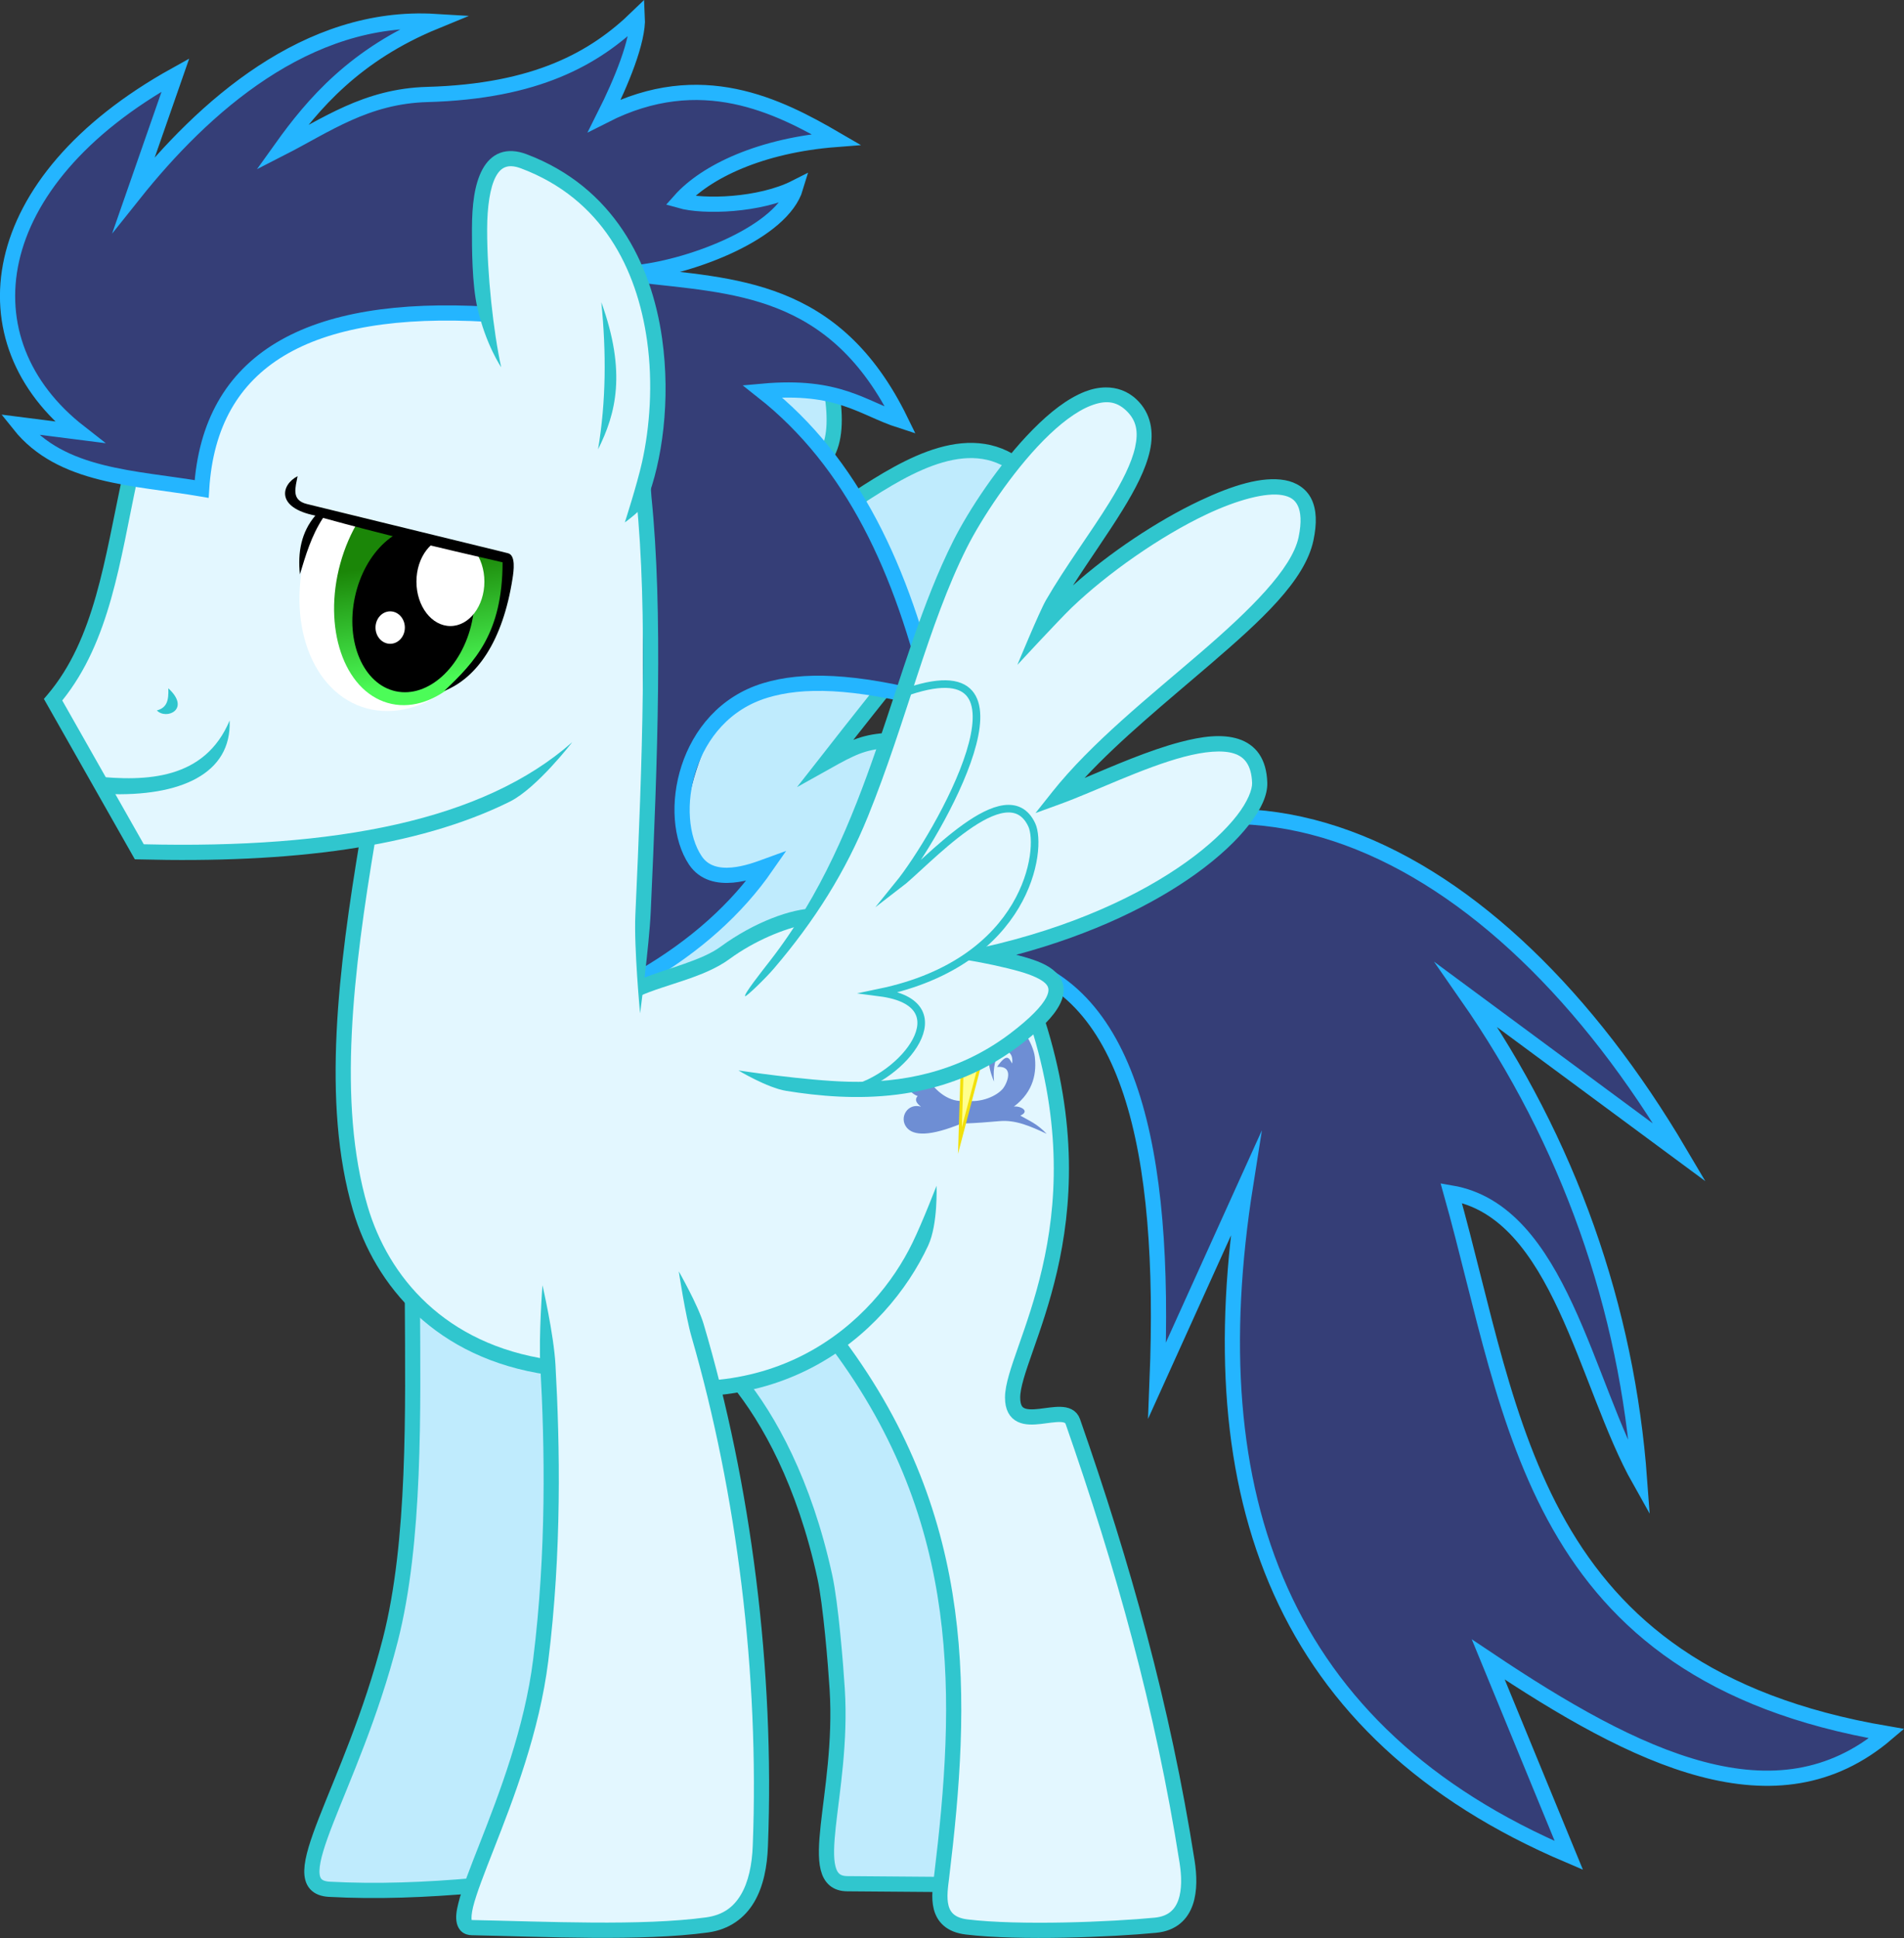
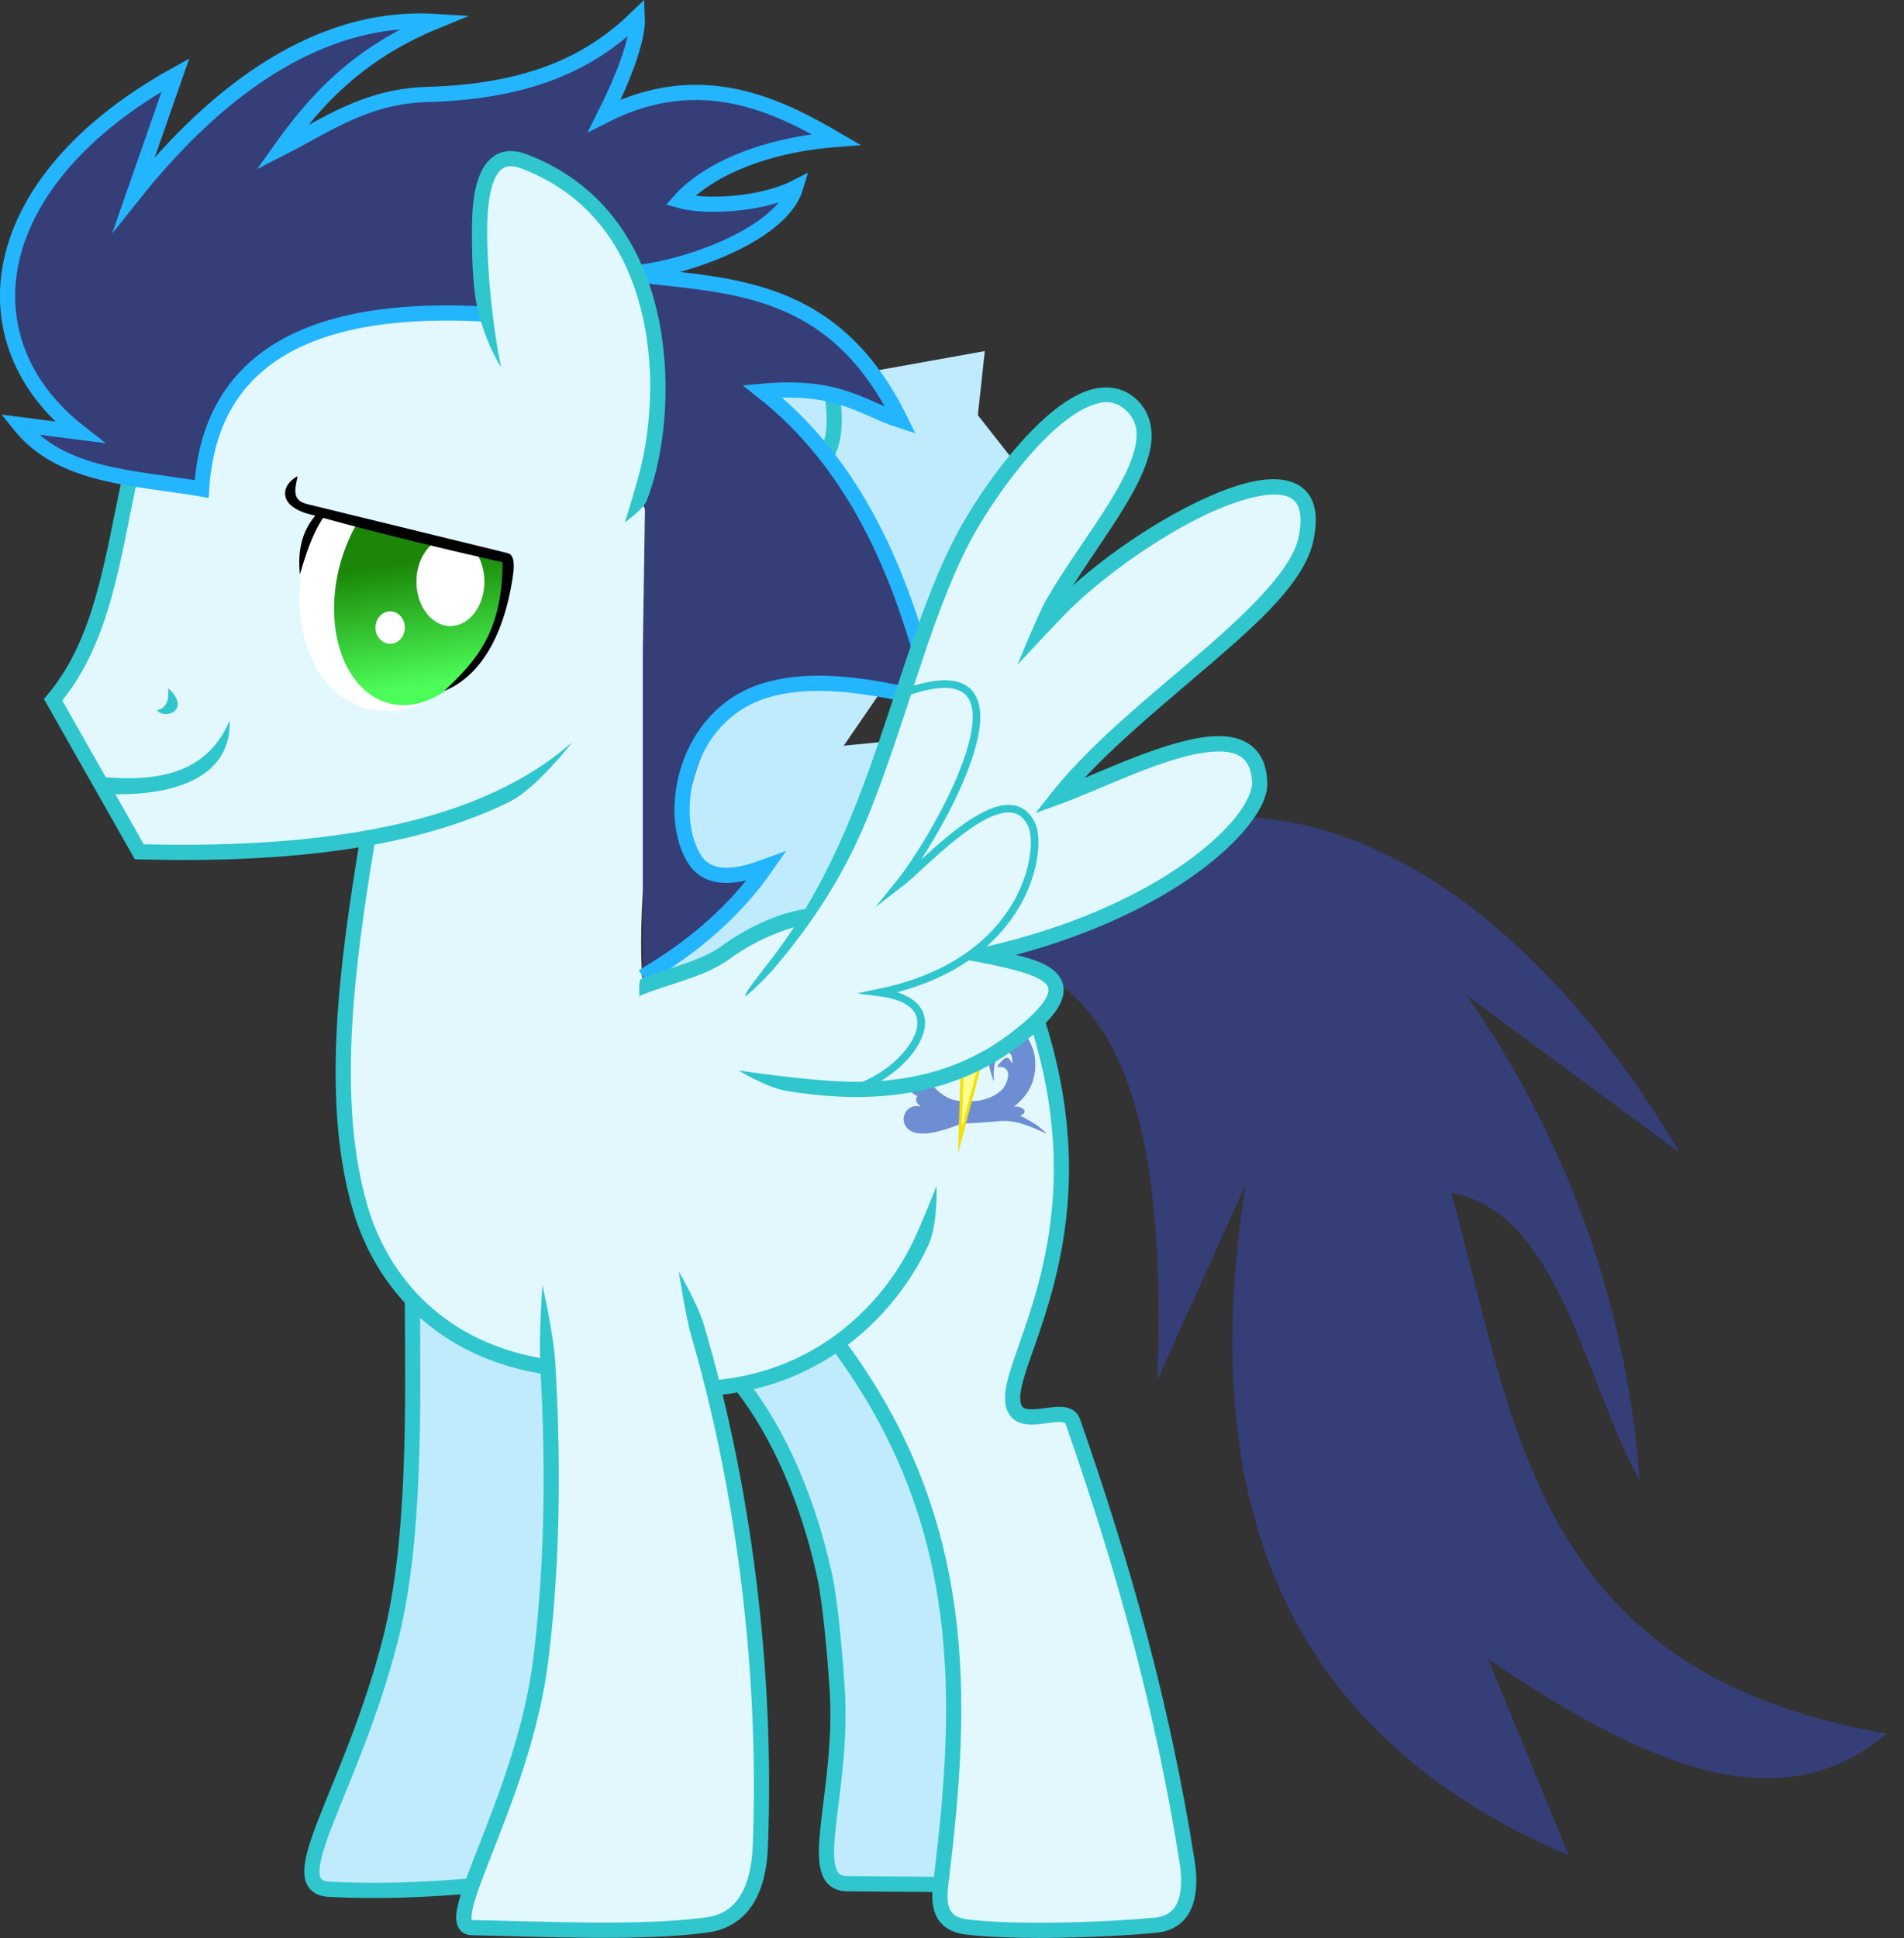
<svg xmlns="http://www.w3.org/2000/svg" xmlns:ns1="http://www.inkscape.org/namespaces/inkscape" xmlns:ns2="http://sodipodi.sourceforge.net/DTD/sodipodi-0.dtd" xmlns:xlink="http://www.w3.org/1999/xlink" id="svg2" version="1.1" ns1:version="0.91 r13725" width="2505.733" height="2549.808" viewBox="0 0 2505.733 2549.808" ns2:docname="Soarin2_U.svg" ns1:export-filename="/home/tps/Pictures/wiplocal/Soarin2.png" ns1:export-xdpi="215.50578" ns1:export-ydpi="215.50578">
  <rect x="0" y="0" width="2505.733" height="2549.808" fill="#333333" stroke="none" />
  <defs id="defs6">
    <linearGradient ns1:collect="always" id="linearGradient4195">
      <stop style="stop-color:#1b8608;stop-opacity:1" offset="0" id="stop4197" />
      <stop style="stop-color:#4cfc58;stop-opacity:1" offset="1" id="stop4199" />
    </linearGradient>
    <clipPath clipPathUnits="userSpaceOnUse" id="clipPath4144">
      <rect style="opacity:1;fill:#30c6ce;fill-opacity:1;stroke:none;stroke-width:20;stroke-linecap:butt;stroke-linejoin:miter;stroke-miterlimit:10;stroke-dasharray:none;stroke-dashoffset:0;stroke-opacity:1" id="rect4146" width="513.054" height="537.485" x="372.216" y="148.743" />
    </clipPath>
    <clipPath clipPathUnits="userSpaceOnUse" id="clipPath4144-3">
      <rect style="opacity:1;fill:#30c6ce;fill-opacity:1;stroke:none;stroke-width:20;stroke-linecap:butt;stroke-linejoin:miter;stroke-miterlimit:10;stroke-dasharray:none;stroke-dashoffset:0;stroke-opacity:1" id="rect4146-6" width="513.054" height="537.485" x="372.216" y="148.743" />
    </clipPath>
    <clipPath clipPathUnits="userSpaceOnUse" id="clipPath4232">
      <path style="opacity:1;fill:none;fill-opacity:1;stroke:#00ff00;stroke-width:1;stroke-linecap:butt;stroke-linejoin:miter;stroke-miterlimit:10;stroke-dasharray:none;stroke-dashoffset:0;stroke-opacity:1" d="m 1131.018,579.162 -67.545,491.497 162.395,-12.934 c -2.463,-34.906 49.407,-125.278 49.407,-125.278 l -52.5,-14.626 29.381,-73.641 43.721,-23.822 22.387,-60.11 c 0,0 102.188,-149.05 141.856,-191.146 z" id="path4234" ns1:connector-curvature="0" ns2:nodetypes="cccccccccc" />
    </clipPath>
    <clipPath clipPathUnits="userSpaceOnUse" id="clipPath4263">
      <path style="opacity:1;fill:none;fill-opacity:1;stroke:#00ff00;stroke-width:20;stroke-linecap:butt;stroke-linejoin:miter;stroke-miterlimit:10;stroke-dasharray:none;stroke-dashoffset:0;stroke-opacity:1" d="m 859.401,1169.821 8.623,155.21 330.539,0 54.611,-365.03 60.359,-181.078 17.245,-494.371 -502.994,14.371 z" id="path4265" ns1:connector-curvature="0" ns2:nodetypes="cccccccc" />
    </clipPath>
    <clipPath clipPathUnits="userSpaceOnUse" id="clipPath4291">
      <path style="opacity:1;fill:none;fill-opacity:1;stroke:#00ff00;stroke-width:20;stroke-linecap:butt;stroke-linejoin:miter;stroke-miterlimit:10;stroke-dasharray:none;stroke-dashoffset:0;stroke-opacity:1" d="m 1765.142,1003.58 c -17.215,94.648 -197.849,247.171 -381.075,266.245 l 74.691,39.632 89.934,636.142 0,598.114 1107.118,0 0,-1569.341 z" id="path4293" ns1:connector-curvature="0" ns2:nodetypes="cccccccc" />
    </clipPath>
    <clipPath clipPathUnits="userSpaceOnUse" id="clipPath4316">
      <path style="opacity:1;fill:none;fill-opacity:1;stroke:#00ff00;stroke-width:20;stroke-linecap:butt;stroke-linejoin:miter;stroke-miterlimit:10;stroke-dasharray:none;stroke-dashoffset:0;stroke-opacity:1" d="M 719.471,504.625 C 710.855,400.404 687.755,282.463 727.6,224.153 999.791,275.444 932.923,557.726 922.711,679.411 l -10.162,660.531 237.791,-83.329 241.856,-461.355 L 1333.256,144.889 1268.219,-54.286 22.356,-74.61 28.454,711.93 550.781,756.643 Z" id="path4318" ns1:connector-curvature="0" ns2:nodetypes="cccccccccccc" />
    </clipPath>
    <clipPath clipPathUnits="userSpaceOnUse" id="clipPath6076">
      <path style="opacity:1;fill:none;fill-opacity:1;stroke:#00ff00;stroke-width:50.422;stroke-linecap:butt;stroke-linejoin:miter;stroke-miterlimit:10;stroke-dasharray:none;stroke-dashoffset:0;stroke-opacity:1" d="M -699.504,248.778 C -776.551,64.891 -868.221,-113.344 -798.013,-354.149 l -422.377,170.032 303.06,490.343 z" id="path6078" ns1:connector-curvature="0" ns2:nodetypes="ccccc" />
    </clipPath>
    <clipPath clipPathUnits="userSpaceOnUse" id="clipPath6103">
      <path style="opacity:1;fill:none;fill-opacity:1;stroke:#00ff00;stroke-width:1;stroke-linecap:butt;stroke-linejoin:miter;stroke-miterlimit:10;stroke-dasharray:none;stroke-dashoffset:0;stroke-opacity:1" d="m 930.398,532.75 c 26.101,74.465 -7.359,149.647 -21.306,221.078 L 798.321,800.88 655.896,774.866 666.961,567.174 c 3.055,-10.943 1.588,-27.283 12.499,-28.848 80.576,-2.883 161.234,-5.739 250.938,-5.576 z" id="path6105" ns1:connector-curvature="0" ns2:nodetypes="ccccccc" />
    </clipPath>
    <clipPath clipPathUnits="userSpaceOnUse" id="clipPath6107">
      <path ns2:nodetypes="ccccccc" ns1:connector-curvature="0" id="path6109" d="m 918.915,512.918 c 24.484,73.916 -10.616,149.821 -26.119,221.559 L 780.988,783.903 639.113,760.931 654.699,552.979 c 3.293,-11.01 2.181,-27.32 13.129,-29.118 80.648,-4.606 161.377,-9.187 251.088,-10.942 z" style="opacity:1;fill:none;fill-opacity:1;stroke:#00ff00;stroke-width:1;stroke-linecap:butt;stroke-linejoin:miter;stroke-miterlimit:10;stroke-dasharray:none;stroke-dashoffset:0;stroke-opacity:1" />
    </clipPath>
    <clipPath clipPathUnits="userSpaceOnUse" id="clipPath6111">
-       <path style="opacity:1;fill:none;fill-opacity:1;stroke:#00ff00;stroke-width:1;stroke-linecap:butt;stroke-linejoin:miter;stroke-miterlimit:10;stroke-dasharray:none;stroke-dashoffset:0;stroke-opacity:1" d="m 888.368,577.521 c 20.356,75.546 -18.831,148.839 -38.242,219.366 L 735.882,838.282 595.63,805.25 622.617,598.722 c 3.891,-10.759 3.679,-27.124 14.697,-28.14 80.697,1.138 161.474,2.308 251.054,6.939 z" id="path6113" ns1:connector-curvature="0" ns2:nodetypes="ccccccc" />
-     </clipPath>
+       </clipPath>
    <clipPath clipPathUnits="userSpaceOnUse" id="clipPath6115">
      <path ns2:nodetypes="ccccccc" ns1:connector-curvature="0" id="path6117" d="m 745.892,752.578 c 3.893,78.143 -49.929,141.473 -83.837,206.289 L 541.635,975.126 411.562,913.138 481.679,717.011 c 6.081,-9.69 9.34,-25.729 20.324,-24.389 78.625,18.205 157.321,36.457 243.888,59.956 z" style="opacity:1;fill:none;fill-opacity:1;stroke:#00ff00;stroke-width:1;stroke-linecap:butt;stroke-linejoin:miter;stroke-miterlimit:10;stroke-dasharray:none;stroke-dashoffset:0;stroke-opacity:1" />
    </clipPath>
    <linearGradient ns1:collect="always" xlink:href="#linearGradient4195" id="linearGradient4201" x1="816.016" y1="541.272" x2="882.917" y2="688.235" gradientUnits="userSpaceOnUse" />
  </defs>
  <ns2:namedview pagecolor="#ffa9a9" bordercolor="#666666" borderopacity="1" objecttolerance="10" gridtolerance="10" guidetolerance="10" ns1:pageopacity="0" ns1:pageshadow="2" ns1:window-width="1440" ns1:window-height="880" id="namedview4" showgrid="false" ns1:showpageshadow="false" borderlayer="true" fit-margin-top="0" fit-margin-left="0" fit-margin-right="0" fit-margin-bottom="0" ns1:zoom="0.24601424" ns1:cx="827.6457" ns1:cy="1264.6668" ns1:window-x="0" ns1:window-y="0" ns1:window-maximized="1" ns1:current-layer="layer4" />
  <g ns1:groupmode="layer" id="layer4" ns1:label="Color" style="display:inline;opacity:1" ns2:insensitive="true" transform="translate(-73.802,-16.292)">
    <path style="opacity:1;fill:#bfebfd;fill-opacity:1;stroke:none;stroke-width:20;stroke-linecap:butt;stroke-linejoin:miter;stroke-miterlimit:10;stroke-dasharray:none;stroke-dashoffset:0;stroke-opacity:1" d="m 619.293,1740.402 c -10.953,9.195 -5.416,24.703 -7.077,37.05 -1.373,72.926 0.095,145.913 -4.002,218.472 -4.879,74.481 -14.645,148.844 -37.258,220.408 -22.734,75.737 -55.346,147.731 -82.34,222.248 -5.276,17.914 -15.222,39.378 -3.853,56.931 10.36,14.306 30.172,10.509 45.48,11.781 52.131,-0.098 104.414,-0.311 156.366,-4.896 15.361,-1.656 16.879,-19.746 22.412,-30.863 33.407,-85.454 67.346,-171.941 79.529,-263.478 16.085,-116.386 16.449,-234.289 12.868,-351.516 -1.808,-13.815 1.408,-29.398 -6.039,-41.824 -7.793,-9.184 -21.459,-6.48 -31.808,-10.647 -44.755,-10.263 -86.68,-31.197 -122.293,-60.106 -6.069,-5.599 -14.479,-7.919 -21.986,-3.559 z" id="path4300" ns1:connector-curvature="0" />
    <path style="opacity:1;fill:#bfebfd;fill-opacity:1;stroke:none;stroke-width:20;stroke-linecap:butt;stroke-linejoin:miter;stroke-miterlimit:10;stroke-dasharray:none;stroke-dashoffset:0;stroke-opacity:1" d="m 1169.6,1784.24 c -18.008,8.353 -34.457,20.129 -53.143,27.304 -17.653,7.954 -36.315,13.623 -54.804,18.914 -11.576,6.035 -9.527,21.585 -1.844,29.916 35.571,51.835 60.52,109.844 78.986,169.576 12.2,40.676 21.296,82.869 25.253,124.847 7.828,71.132 11.307,142.608 1.135,213.946 -3.431,34.344 -9.994,68.98 -6.583,103.557 1.366,13.272 11.545,25.21 25.554,25.31 39.3,2.55 78.772,1.552 118.142,2.209 12.179,-0.519 16.101,-13.054 16.241,-23.27 7.317,-66.233 14.778,-132.659 13.796,-199.406 0.472,-50.834 -0.562,-101.845 -8.918,-152.108 -15.123,-105.778 -53.413,-208.083 -112.001,-297.479 -9.344,-13.6 -17.603,-28.214 -28.768,-40.405 -3.65,-2.966 -8.58,-3.282 -13.046,-2.911 z" id="path4302" ns1:connector-curvature="0" />
    <path transform="translate(0,-2.5580968e-5)" style="display:inline;opacity:1;fill:#353e77;fill-opacity:1;stroke:none;stroke-width:20;stroke-linecap:butt;stroke-linejoin:miter;stroke-miterlimit:10;stroke-dasharray:none;stroke-dashoffset:0;stroke-opacity:1" d="m 1389.701,1277.605 c 171.634,33.951 219.048,250.58 206.946,554.731 L 1713.054,1575.09 c -64.859,410.06 46.271,721.395 425.389,882.395 l -106.04,-257.837 c 195.948,131.198 379.394,221.045 524.36,97.555 -468.196,-79.812 -489.331,-413.362 -573.138,-711.341 142.851,24.523 176.604,251.358 247.953,378.027 -16.519,-225.957 -92.705,-444.51 -227.629,-638.174 l 280.471,207.305 c -240.08,-406.87 -612.348,-602.451 -938.97,-284.536" id="path4269-5" ns1:connector-curvature="0" ns2:nodetypes="ccccccccccc" clip-path="none" />
-     <path style="opacity:1;fill:#bfebfd;fill-opacity:1;stroke:none;stroke-width:20;stroke-linecap:butt;stroke-linejoin:miter;stroke-miterlimit:10;stroke-dasharray:none;stroke-dashoffset:0;stroke-opacity:1" d="m 1083.593,529.581 123.593,153.054 76.168,175.329 -20.838,71.138 c -91.987,-15.245 -185.3,-39.999 -261.557,57.485 -26.447,52.108 -49.796,104.693 -7.186,167.425 l 84.79,13.653 -159.521,136.527 274.491,-19.401 65.389,-294.611 -74.731,7.186 49.477,-72.033 26.421,6.097 145.317,-311.974 c -71.893,-41.068 -135.131,10.196 -199.175,52.842 l -44.713,-56.907 9.146,-84.345 z" id="path4306" ns1:connector-curvature="0" ns2:nodetypes="cccccccccccccccccc" />
+     <path style="opacity:1;fill:#bfebfd;fill-opacity:1;stroke:none;stroke-width:20;stroke-linecap:butt;stroke-linejoin:miter;stroke-miterlimit:10;stroke-dasharray:none;stroke-dashoffset:0;stroke-opacity:1" d="m 1083.593,529.581 123.593,153.054 76.168,175.329 -20.838,71.138 c -91.987,-15.245 -185.3,-39.999 -261.557,57.485 -26.447,52.108 -49.796,104.693 -7.186,167.425 l 84.79,13.653 -159.521,136.527 274.491,-19.401 65.389,-294.611 -74.731,7.186 49.477,-72.033 26.421,6.097 145.317,-311.974 l -44.713,-56.907 9.146,-84.345 z" id="path4306" ns1:connector-curvature="0" ns2:nodetypes="cccccccccccccccccc" />
    <path style="opacity:1;fill:#e3f7ff;fill-opacity:1;stroke:none;stroke-width:20;stroke-linecap:butt;stroke-linejoin:miter;stroke-miterlimit:10;stroke-dasharray:none;stroke-dashoffset:0;stroke-opacity:1" d="m 742.744,221.569 c -28.473,4.316 -37.534,38.566 -39.527,63.127 -3.232,47.548 0.387,95.754 4.811,142.781 -52.041,-5.191 -105.225,-1.859 -156.911,6.282 -76.586,12.091 -155.278,51.167 -189.734,124.25 -15.201,30.28 -22.233,63.838 -25.756,97.32 -28.11,-3.905 -56.234,-10.061 -84.588,-10.924 -53.002,49.277 -30.937,274.637 -106.19,285.909 l 113.842,210.797 c 0,0 200.181,-2.122 297.131,-18.537 -10.236,26.92 -9.897,57.378 -15.555,85.701 -17.067,130.726 -32.66,266.832 3.749,395.792 24.686,93.519 98.707,171.494 191.065,200.44 17.662,4.794 38.999,13.906 55.082,10.885 6.99,116.506 5.377,235.321 -4.702,352.627 -10.359,120.468 -59.304,232.007 -99.787,344.643 -6.095,14.076 -11.281,38.699 10.026,41.957 74.965,6.218 150.568,4.169 225.768,3.078 36.496,-3.122 75.635,1.586 109.829,-13.676 42.023,-22.987 46.852,-76.107 47.537,-118.872 5.069,-195.237 -16.098,-391.109 -62.229,-580.874 31.428,1.295 62.837,-11.093 92.616,-21.167 24.098,-9.23 46.917,-21.684 68.14,-36.329 9.81,25.311 29.735,46.436 42.209,70.142 69.678,116.813 106.677,253.464 102.636,389.608 1.257,73.933 -1.224,147.466 -11.204,220.908 -0.239,25.144 -11.242,56.945 8.786,77.319 28.499,17.532 64.483,11.714 96.445,13.953 60.953,-1.323 122.464,1.289 182.975,-7.104 26.885,-3.679 44.813,-30.137 41.531,-56.503 -2.456,-67.593 -20.155,-133.583 -33.201,-199.681 -31.28,-139.645 -71.559,-277.682 -119.824,-412.127 -12.858,-15.437 -37.263,-4.886 -55.077,-7.991 -12.516,4.083 -25.48,-7.655 -20.884,-20.5 7.837,-56.047 34.209,-108.6 45.792,-164.513 25.355,-99.627 20.086,-205.623 -7.124,-304.216 -3.301,-18.06 -25.242,-21.569 -37.298,-9.425 -52.605,38.857 -115.574,65.09 -180.522,66.725 29.067,-19.985 64.419,-47.406 61.19,-86.896 -0.098,-16.624 -14.094,-28.541 -28.58,-33.89 77.995,-21.693 151.645,-77.982 172.82,-159.005 4.695,-23.207 9.847,-50.466 -2.071,-72.159 -15.392,-23.88 -48.506,-23.839 -70.498,-9.644 -23.081,12.465 -43.351,29.365 -63.318,46.207 27.077,-48.911 57.3,-99.282 63.986,-155.793 2.511,-20.796 0.858,-45.133 -19.525,-56.71 -18.568,-13.123 -43.22,-5.548 -64.047,-3.419 -30.71,10.582 -32.192,49.167 -43.71,74.6 -28.193,84.654 -61.714,170.415 -116.131,241.68 -18.882,-9.599 -38.29,8.021 -55.715,14.301 -34.596,18.739 -66.884,42.387 -105.367,53.031 -12.018,0.827 -45.403,21.457 -43.191,0.947 -5.315,-108.643 14.325,-216 13.143,-324.771 -0.423,-93.526 3.898,-187.432 -4.769,-280.684 -12.186,-11.772 -5.159,-24.171 -1.105,-39.421 21.489,-76.731 22.015,-159.279 3.502,-236.625 -19.432,-77.832 -71.397,-148.829 -145.778,-181.751 -12.932,-5.447 -26.29,-12.257 -40.694,-11.8 z" id="path4298" ns1:connector-curvature="0" ns2:nodetypes="cccccccccccccccccccccccccccccccccccccccccccccccccccccccccc" />
    <path style="opacity:1;fill:#e3f7ff;fill-opacity:1;stroke:none;stroke-width:20;stroke-linecap:butt;stroke-linejoin:miter;stroke-miterlimit:10;stroke-dasharray:none;stroke-dashoffset:0;stroke-opacity:1" d="m 1238.802,998.803 c 87.761,-245.932 174.935,-494.523 326.228,-452.695 48.879,97.431 -64.004,182.419 -103.473,273.054 129.956,-100.572 263.136,-208.421 320.479,-145.15 81.139,79.953 -205.018,254.355 -310.419,382.275 86.457,-17.019 195.088,-107.488 254.371,-34.491 14.729,144.373 -171.475,185.027 -352.096,254.371 34.308,7.106 78.675,2.811 86.228,40.239 -79.501,130.398 -186.95,121.059 -290.299,132.216 z" id="path4304" ns1:connector-curvature="0" ns2:nodetypes="cccccccccc" />
    <path style="opacity:1;fill:#353e77;fill-opacity:1;stroke:none;stroke-width:20;stroke-linecap:butt;stroke-linejoin:miter;stroke-miterlimit:10;stroke-dasharray:none;stroke-dashoffset:0;stroke-opacity:1" d="M 334.85,663.952 C 329.158,488.149 469.579,420.243 712.814,428.264 l 201.198,-50.299 5.748,293.174 0,625.15 c 69.095,-31.504 121.526,-79.671 163.832,-137.964 -178.645,56.377 -84.153,-172.019 -61.29,-197.527 62.22,-69.419 188.308,-38.23 248.116,-35.287 l 5.748,-66.108 c -49.795,-118.11 -90.029,-245.538 -204.072,-333.413 73.427,-0.64 129.346,19.73 183.952,41.677 -54.822,-117.252 -161.239,-178.782 -311.856,-192.575 67.14,-27.116 138.127,-51.744 173.892,-99.162 l -146.587,-1.437 c 51.127,-36.189 113.011,-65.656 209.82,-73.293 -71.516,-33.841 -101.865,-95.85 -310.419,-35.928 L 915.449,47.425 C 841.317,62.507 819.914,140.908 660.207,138.101 582.86,136.741 516.463,163.281 451.257,201.198 494.635,145.794 553.043,93.73 630.898,45.988 515.648,44.48 394.98,97.142 264.431,248.623 L 300.359,119.282 C 122.491,240.174 -34.318,366.282 182.515,584.91 l -77.605,-10.06 c 11.999,54.998 135.671,66.297 229.94,89.102 z" id="path4312" ns1:connector-curvature="0" ns2:nodetypes="ccccccsccccccccccsccccccc" clip-path="url(#clipPath4316)" />
    <g transform="matrix(-0.21,-0.336,-0.336,0.21,1152.164,1163.085)" id="layer1-6" ns1:label="Layer 1" clip-path="url(#clipPath6076)">
      <path ns2:nodetypes="csscccscssccsscscccsccsc" ns1:connector-curvature="0" id="path4298-2" d="m -898.54,-122.399 c 112.061,-17.419 141.767,-90.116 140.12,-132.262 -2.094,-53.588 -107.14,-42.795 -141.712,-26.419 -44.538,21.097 -96.312,60.91 -103.877,146.962 -7.046,-18.085 -42.093,-40.441 -36.719,-2.344 -29.126,-15.205 -51.159,-32.773 -97.656,-42.188 49.058,31.808 94.193,62.062 118.712,110.402 16.524,32.579 36.181,70.512 54.726,102.098 0.405,2.522 4.722,5.013 5.138,7.472 19.081,112.772 49.8,159.346 86.192,163.283 41.638,4.505 67.671,-46.719 32.889,-77.004 17.174,6.398 31.192,7.012 35.938,-9.375 15.855,14.613 82.206,30.946 150.268,2.993 53.199,-21.848 117.228,-73.589 77.857,-130.337 -65.253,-94.052 -210.608,-36.273 -223.438,16.406 13.284,-7.017 52.691,-23.01 82.624,-19.587 31.047,3.55 65.374,39.123 22.063,60.212 6.525,-28.506 -11.683,-46.896 -63.281,-42.188 102.715,60.333 -103.064,84.813 -143.75,-14.844 -34.477,-40.12 -41.212,-95.755 -31.937,-124.957 6.446,-20.294 43.818,-75.232 71.78,-22.7 24.318,-56.209 0.519,-48.262 -17.188,-48.438 32.042,-25.817 51.72,-4.96 51.623,13.472 -0.097,18.207 -29.28,49.569 -70.373,69.341 z" style="display:inline;opacity:1;fill:#6e8ed4;fill-opacity:1;stroke:none;stroke-width:1;stroke-linecap:butt;stroke-linejoin:miter;stroke-miterlimit:10;stroke-dasharray:none;stroke-dashoffset:0;stroke-opacity:1" />
      <path ns2:nodetypes="cccccccc" ns1:connector-curvature="0" id="path4300-9" d="m -1004.79,77.601 241.406,-256.25 -2.344,71.094 141.406,-119.531 2.344,89.844 -195.312,116.406 15.625,-37.5 z" style="display:inline;opacity:1;fill:#ffff8d;fill-opacity:1;stroke:#f2e00b;stroke-width:10;stroke-linecap:butt;stroke-linejoin:miter;stroke-miterlimit:10;stroke-dasharray:none;stroke-dashoffset:0;stroke-opacity:1" />
    </g>
  </g>
  <g ns1:groupmode="layer" id="layer5" ns1:label="Eye" style="display:inline;opacity:1" transform="translate(-73.802,-16.292)">
    <ellipse style="opacity:1;fill:#ffffff;fill-opacity:1;stroke:none;stroke-width:1;stroke-linecap:butt;stroke-linejoin:miter;stroke-miterlimit:10;stroke-dasharray:none;stroke-dashoffset:0;stroke-opacity:1" id="path6083" cx="804.624" cy="585.997" rx="136.083" ry="185.538" transform="matrix(0.966,0.26,-0.286,0.958,0,0)" clip-path="url(#clipPath6103)" />
    <ellipse transform="matrix(0.96,0.281,-0.265,0.964,4,0)" ry="158.542" rx="108.434" cy="582.019" cx="808.309" id="ellipse6085" style="opacity:1;fill:url(#linearGradient4201);fill-opacity:1;stroke:none;stroke-width:1;stroke-linecap:butt;stroke-linejoin:miter;stroke-miterlimit:10;stroke-dasharray:none;stroke-dashoffset:0;stroke-opacity:1" clip-path="url(#clipPath6107)" />
    <ellipse style="opacity:1;fill:#000000;fill-opacity:1;stroke:none;stroke-width:1;stroke-linecap:butt;stroke-linejoin:miter;stroke-miterlimit:10;stroke-dasharray:none;stroke-dashoffset:0;stroke-opacity:1" id="path6087" cx="773.638" cy="669.452" rx="78.756" ry="110.258" transform="matrix(0.977,0.212,-0.212,0.977,4,0)" clip-path="url(#clipPath6111)" />
    <ellipse style="opacity:1;fill:#ffffff;fill-opacity:1;stroke:none;stroke-width:1;stroke-linecap:butt;stroke-linejoin:miter;stroke-miterlimit:10;stroke-dasharray:none;stroke-dashoffset:0;stroke-opacity:1" id="path6089" cx="662.563" cy="781.54" rx="44.713" ry="58.432" clip-path="url(#clipPath6115)" transform="translate(4,0)" />
    <ellipse style="opacity:1;fill:#ffffff;fill-opacity:1;stroke:none;stroke-width:1;stroke-linecap:butt;stroke-linejoin:miter;stroke-miterlimit:10;stroke-dasharray:none;stroke-dashoffset:0;stroke-opacity:1" id="path6091" cx="587.3" cy="842.004" rx="19.308" ry="21.34" />
    <path style="opacity:1;fill:#000000;fill-opacity:1;stroke:none;stroke-width:1;stroke-linecap:butt;stroke-linejoin:miter;stroke-miterlimit:10;stroke-dasharray:none;stroke-dashoffset:0;stroke-opacity:1" d="m 465.42,642.828 c -2.523,14.39 -9.07,31.385 12.194,36.583 l 250.668,61.274 14.052,3.508 c 10.442,2.607 7.528,23.245 6.015,32.996 -12.877,83.001 -46.989,130.977 -89.852,148.142 40.603,-38.613 76.489,-75.924 76.723,-169.198 -82.685,-18.916 -163.011,-38.169 -236.267,-58.432 -15.633,23.816 -22.716,49.057 -30.486,74.183 -2.929,-28.776 1.622,-55.215 20.324,-77.231 -52.294,-10.32 -45.189,-40.664 -23.373,-51.826 z" id="path6081" ns1:connector-curvature="0" ns2:nodetypes="cscsscccccc" />
  </g>
  <g ns1:groupmode="layer" id="layer6" ns1:label="Closed Eye" style="display:none">
    <rect style="opacity:1;fill:#e3f7ff;fill-opacity:1;stroke:none;stroke-width:1;stroke-linecap:butt;stroke-linejoin:miter;stroke-miterlimit:10;stroke-dasharray:none;stroke-dashoffset:0;stroke-opacity:1" id="rect4904" width="413.892" height="382.275" x="310.419" y="596.754" />
    <path style="opacity:1;fill:#000000;fill-opacity:1;stroke:none;stroke-width:1;stroke-linecap:butt;stroke-linejoin:miter;stroke-miterlimit:10;stroke-dasharray:none;stroke-dashoffset:0;stroke-opacity:1" d="m 349.222,665.916 c -15.649,11.75 -32.152,31.236 -35.259,54.964 -0.615,4.699 -1.671,10.076 0.049,14.917 1.381,3.887 5.892,7.968 9.427,11.039 63.042,54.779 246.754,105.217 330.131,85.393 9.051,-2.152 3.512,-7.498 2.54,-7.595 -27.477,-2.745 -72.278,-4.396 -99.913,-8.893 -84.711,-13.783 -165.134,-36.887 -206.483,-75.921 -4.165,-3.932 -8.984,-7.409 -10.911,-12.467 -2.512,-6.594 -0.867,-13.554 0.283,-20.195 2.381,-13.746 7.792,-27.057 10.136,-41.242 z" id="path4885" ns1:connector-curvature="0" ns2:nodetypes="csssssssssc" />
    <path style="display:inline;opacity:1;fill:#000000;fill-opacity:1;stroke:none;stroke-width:1;stroke-linecap:butt;stroke-linejoin:miter;stroke-miterlimit:10;stroke-dasharray:none;stroke-dashoffset:0;stroke-opacity:1" d="m 360,846.095 c -14.745,67.245 16.974,95.607 92.721,106.1 84.004,11.636 194.322,-54.247 185.363,-104.662 C 609.045,891.461 545.55,951.327 446.769,936.829 393.239,928.973 370.289,906.902 360,846.095 Z" id="path4887" ns1:connector-curvature="0" ns2:nodetypes="cscsc" />
  </g>
  <g ns1:groupmode="layer" id="layer2" ns1:label="Lines" style="display:inline;opacity:1" ns2:insensitive="true" transform="translate(-73.802,-16.292)">
    <path style="color:#000000;font-style:normal;font-variant:normal;font-weight:normal;font-stretch:normal;font-size:medium;line-height:normal;font-family:sans-serif;text-indent:0;text-align:start;text-decoration:none;text-decoration-line:none;text-decoration-style:solid;text-decoration-color:#000000;letter-spacing:normal;word-spacing:normal;text-transform:none;direction:ltr;block-progression:tb;writing-mode:lr-tb;baseline-shift:baseline;text-anchor:start;white-space:normal;clip-rule:nonzero;display:inline;overflow:visible;visibility:visible;opacity:1;isolation:auto;mix-blend-mode:normal;color-interpolation:sRGB;color-interpolation-filters:linearRGB;solid-color:#000000;solid-opacity:1;fill:#30c6ce;fill-opacity:1;fill-rule:nonzero;stroke:none;stroke-width:20;stroke-linecap:butt;stroke-linejoin:miter;stroke-miterlimit:10;stroke-dasharray:none;stroke-dashoffset:0;stroke-opacity:1;color-rendering:auto;image-rendering:auto;shape-rendering:auto;text-rendering:auto;enable-background:accumulate" d="m 235.012,642.804 c -23.587,109.46 -36.687,214.631 -98.915,287.719 l -4.535,5.328 119.67,211.008 5.646,0.15 c 199.637,5.293 365.424,-15.427 487.701,-75.92 35.631,-17.627 82.334,-78.347 82.334,-78.347 C 710.127,1095.845 515.87,1133.186 263.021,1127.107 L 155.723,937.914 c 63.075,-78.224 75.988,-183.867 98.482,-289.191 1,-4.681 -18.298,-10.07 -19.193,-5.919 z" id="path4171" ns1:connector-curvature="0" ns2:nodetypes="sccccscccss" />
    <path style="opacity:1;fill:#30c6ce;fill-opacity:1;stroke:none;stroke-width:1;stroke-linecap:butt;stroke-linejoin:miter;stroke-miterlimit:10;stroke-dasharray:none;stroke-dashoffset:0;stroke-opacity:1" d="m 375.984,964.307 c 2.898,70.295 -65.236,100.435 -161.329,96.652 l -17.522,-23.485 c 70.017,7.543 146.264,4.329 178.851,-73.167 z" id="path4194" ns1:connector-curvature="0" ns2:nodetypes="cccc" />
    <path style="opacity:1;fill:#30c6ce;fill-opacity:1;stroke:none;stroke-width:1;stroke-linecap:butt;stroke-linejoin:miter;stroke-miterlimit:10;stroke-dasharray:none;stroke-dashoffset:0;stroke-opacity:1" d="m 295.329,921.916 c 30.164,27.697 -2.829,41.985 -15.09,29.102 13.719,-3.699 15.623,-13.855 15.09,-29.102 z" id="path4196" ns1:connector-curvature="0" ns2:nodetypes="ccc" />
-     <path style="opacity:1;fill:#30c6ce;fill-opacity:1;stroke:none;stroke-width:1;stroke-linecap:butt;stroke-linejoin:miter;stroke-miterlimit:10;stroke-dasharray:none;stroke-dashoffset:0;stroke-opacity:1" d="m 860.838,607.545 c 10.537,-62.529 11.008,-127.294 4.311,-193.653 33.36,92.389 19.195,146.758 -4.311,193.653 z" id="path4198" ns1:connector-curvature="0" ns2:nodetypes="ccc" />
    <path style="opacity:1;fill:none;fill-opacity:1;stroke:#30c6ce;stroke-width:20;stroke-linecap:butt;stroke-linejoin:miter;stroke-miterlimit:10;stroke-dasharray:none;stroke-dashoffset:0;stroke-opacity:1" d="m 1168.383,531.737 c 5.623,35.741 4.483,64.379 -7.519,83.846" id="path4267" ns1:connector-curvature="0" ns2:nodetypes="cc" />
-     <path style="opacity:1;fill:none;fill-opacity:1;stroke:#30c6ce;stroke-width:20;stroke-linecap:butt;stroke-linejoin:miter;stroke-miterlimit:10;stroke-dasharray:none;stroke-dashoffset:0;stroke-opacity:1" d="m 1203.576,670.78 c 64.608,-41.977 151.406,-95.25 217.742,-34.134 -37.539,114.317 -97.978,174.879 -260.12,382.275 33.002,-18.462 47.902,-25.854 77.317,-28.138" id="path4228" ns1:connector-curvature="0" ns2:nodetypes="cccc" clip-path="url(#clipPath4232)" />
    <path style="opacity:1;fill:none;fill-opacity:1;stroke:#24b5ff;stroke-width:20;stroke-linecap:butt;stroke-linejoin:miter;stroke-miterlimit:10;stroke-dasharray:none;stroke-dashoffset:0;stroke-opacity:1" d="m 910.516,377.6 c 128.734,15.397 261.69,14.43 348.557,192.062 -50.534,-16.238 -81.143,-47.783 -181.9,-38.616 118.995,93.73 184.106,235.247 224.581,407.497 -105.581,-27.293 -171.768,-28.699 -220.796,-13.833 -106.895,32.411 -130.919,165.395 -92.09,223.544 23.276,34.859 75.677,14.2 93.387,7.756 -39.285,56.573 -93.498,105.003 -162.592,145.317" id="path4259" ns1:connector-curvature="0" ns2:nodetypes="ccccsscc" clip-path="url(#clipPath4263)" />
-     <path style="color:#000000;font-style:normal;font-variant:normal;font-weight:normal;font-stretch:normal;font-size:medium;line-height:normal;font-family:sans-serif;text-indent:0;text-align:start;text-decoration:none;text-decoration-line:none;text-decoration-style:solid;text-decoration-color:#000000;letter-spacing:normal;word-spacing:normal;text-transform:none;direction:ltr;block-progression:tb;writing-mode:lr-tb;baseline-shift:baseline;text-anchor:start;white-space:normal;clip-rule:nonzero;display:inline;overflow:visible;visibility:visible;opacity:1;isolation:auto;mix-blend-mode:normal;color-interpolation:sRGB;color-interpolation-filters:linearRGB;solid-color:#000000;solid-opacity:1;fill:#30c6ce;fill-opacity:1;fill-rule:nonzero;stroke:none;stroke-width:20;stroke-linecap:butt;stroke-linejoin:miter;stroke-miterlimit:10;stroke-dasharray:none;stroke-dashoffset:0;stroke-opacity:1;color-rendering:auto;image-rendering:auto;shape-rendering:auto;text-rendering:auto;enable-background:accumulate" d="m 931.146,670.125 -2.487,-34.477 -17.411,36.502 c 15.127,148.68 7.902,346.157 -1.294,548.014 -1.954,42.893 6.209,129.394 6.209,129.394 0,0 11.981,-88.892 14.013,-133.44 9.127,-200.147 16.215,-396.159 0.97,-545.994 z" id="path4204" ns1:connector-curvature="0" ns2:nodetypes="cccscsc" />
    <path style="opacity:1;fill:none;fill-opacity:1;stroke:#30c6ce;stroke-width:20;stroke-linecap:butt;stroke-linejoin:miter;stroke-miterlimit:10;stroke-dasharray:none;stroke-dashoffset:0;stroke-opacity:1" d="m 557.605,1120.958 c -28.465,170.721 -50.532,345.732 -9.677,484.981 28.252,96.291 105.423,188.378 247.88,209.151" id="path4208" ns1:connector-curvature="0" ns2:nodetypes="csc" />
    <path style="color:#000000;font-style:normal;font-variant:normal;font-weight:normal;font-stretch:normal;font-size:medium;line-height:normal;font-family:sans-serif;text-indent:0;text-align:start;text-decoration:none;text-decoration-line:none;text-decoration-style:solid;text-decoration-color:#000000;letter-spacing:normal;word-spacing:normal;text-transform:none;direction:ltr;block-progression:tb;writing-mode:lr-tb;baseline-shift:baseline;text-anchor:start;white-space:normal;clip-rule:nonzero;display:inline;overflow:visible;visibility:visible;opacity:1;isolation:auto;mix-blend-mode:normal;color-interpolation:sRGB;color-interpolation-filters:linearRGB;solid-color:#000000;solid-opacity:1;fill:#30c6ce;fill-opacity:1;fill-rule:nonzero;stroke:none;stroke-width:20;stroke-linecap:butt;stroke-linejoin:miter;stroke-miterlimit:10;stroke-dasharray:none;stroke-dashoffset:0;stroke-opacity:1;color-rendering:auto;image-rendering:auto;shape-rendering:auto;text-rendering:auto;enable-background:accumulate" d="m 1274.74,1651.241 c -12.497,25.754 -30.036,52.813 -52.732,77.784 -47.588,52.359 -117.317,96.048 -211.053,103.4 l 1.562,19.939 c 99.145,-7.777 173.863,-54.405 224.291,-109.889 25.584,-28.15 45.054,-58.448 58.529,-87.451 13.085,-28.162 10.96,-78.624 10.96,-78.624 0,0 -17.851,46.594 -31.557,74.839 z" id="path4210" ns1:connector-curvature="0" ns2:nodetypes="ssccsscs" />
    <path style="color:#000000;font-style:normal;font-variant:normal;font-weight:normal;font-stretch:normal;font-size:medium;line-height:normal;font-family:sans-serif;text-indent:0;text-align:start;text-decoration:none;text-decoration-line:none;text-decoration-style:solid;text-decoration-color:#000000;letter-spacing:normal;word-spacing:normal;text-transform:none;direction:ltr;block-progression:tb;writing-mode:lr-tb;baseline-shift:baseline;text-anchor:start;white-space:normal;clip-rule:nonzero;display:inline;overflow:visible;visibility:visible;opacity:1;isolation:auto;mix-blend-mode:normal;color-interpolation:sRGB;color-interpolation-filters:linearRGB;solid-color:#000000;solid-opacity:1;fill:#30c6ce;fill-opacity:1;fill-rule:nonzero;stroke:none;stroke-width:20;stroke-linecap:butt;stroke-linejoin:miter;stroke-miterlimit:10;stroke-dasharray:none;stroke-dashoffset:0;stroke-opacity:1;color-rendering:auto;image-rendering:auto;shape-rendering:auto;text-rendering:auto;enable-background:accumulate" d="m 1145.338,1211.557 c -29.503,0.151 -78.919,17.842 -123.287,50.381 -24.865,18.235 -68.493,27.807 -104.685,42.378 -3.534,1.423 -2.09,22.632 -2.09,22.632 34.005,-15.458 84.931,-24.188 118.604,-48.883 33.638,-24.67 72.975,-39.991 97.505,-44.839 5.51,-1.089 13.954,-21.669 13.954,-21.669 z" id="path4214" ns1:connector-curvature="0" ns2:nodetypes="csscssc" />
-     <path style="opacity:1;fill:none;fill-opacity:1;stroke:#24b5ff;stroke-width:20;stroke-linecap:butt;stroke-linejoin:miter;stroke-miterlimit:10;stroke-dasharray:none;stroke-dashoffset:0;stroke-opacity:1" d="m 1389.701,1277.605 c 171.634,33.951 219.048,250.58 206.946,554.731 L 1713.054,1575.09 c -64.859,410.06 46.271,721.395 425.389,882.395 l -106.04,-257.837 c 195.948,131.198 379.394,221.045 524.36,97.555 -468.196,-79.812 -489.331,-413.362 -573.138,-711.341 142.851,24.523 176.604,251.358 247.953,378.027 -16.519,-225.957 -92.705,-444.51 -227.629,-638.174 l 280.471,207.305 c -240.08,-406.87 -612.348,-602.451 -938.97,-284.536" id="path4269" ns1:connector-curvature="0" ns2:nodetypes="ccccccccccc" clip-path="url(#clipPath4291)" />
    <path style="opacity:1;fill:none;fill-opacity:1;stroke:#30c6ce;stroke-width:20;stroke-linecap:butt;stroke-linejoin:miter;stroke-miterlimit:10;stroke-dasharray:none;stroke-dashoffset:0;stroke-opacity:1" d="m 1438.941,1360.266 c 86.916,270.898 -32.649,434.695 -32.518,494.89 0.112,51.783 69.536,3.635 79.264,31.502 65.716,188.252 118.318,374.982 150.398,579.235 5.491,34.959 3.135,79.058 -41.579,83.423 -57.099,5.574 -179.009,10.692 -248.567,2.291 -42.693,-5.157 -35.812,-42.209 -33.006,-65.389 28.22,-233.091 37.846,-467.453 -136.171,-701.179" id="path4218" ns1:connector-curvature="0" ns2:nodetypes="cssssssc" />
    <path style="opacity:1;fill:none;fill-opacity:1;stroke:#30c6ce;stroke-width:20;stroke-linecap:butt;stroke-linejoin:miter;stroke-miterlimit:10;stroke-dasharray:none;stroke-dashoffset:0;stroke-opacity:1" d="m 1045.022,1833.337 c 40.082,49.162 87.227,133.033 114.364,257.872 7.665,35.26 14.166,114.713 16.222,147.572 8.735,139.621 -44.708,255.469 13.274,255.925 l 116.26,0.914" id="path4220" ns1:connector-curvature="0" ns2:nodetypes="csssc" />
    <path style="opacity:1;fill:none;fill-opacity:1;stroke:#30c6ce;stroke-width:20;stroke-linecap:butt;stroke-linejoin:miter;stroke-miterlimit:10;stroke-dasharray:none;stroke-dashoffset:0;stroke-opacity:1" d="m 616.527,1727.066 c 0.736,144.57 4.057,317.91 -29.076,446.968 -51.319,199.891 -147.425,324.352 -80.145,328.002 62.254,3.378 126.866,0.86 192.823,-5.02" id="path4222" ns1:connector-curvature="0" ns2:nodetypes="cssc" />
    <path style="color:#000000;font-style:normal;font-variant:normal;font-weight:normal;font-stretch:normal;font-size:medium;line-height:normal;font-family:sans-serif;text-indent:0;text-align:start;text-decoration:none;text-decoration-line:none;text-decoration-style:solid;text-decoration-color:#000000;letter-spacing:normal;word-spacing:normal;text-transform:none;direction:ltr;block-progression:tb;writing-mode:lr-tb;baseline-shift:baseline;text-anchor:start;white-space:normal;clip-rule:nonzero;display:inline;overflow:visible;visibility:visible;opacity:1;isolation:auto;mix-blend-mode:normal;color-interpolation:sRGB;color-interpolation-filters:linearRGB;solid-color:#000000;solid-opacity:1;fill:#30c6ce;fill-opacity:1;fill-rule:nonzero;stroke:none;stroke-width:20;stroke-linecap:butt;stroke-linejoin:miter;stroke-miterlimit:10;stroke-dasharray:none;stroke-dashoffset:0;stroke-opacity:1;color-rendering:auto;image-rendering:auto;shape-rendering:auto;text-rendering:auto;enable-background:accumulate" d="m 967.109,1689.045 c 0,0 8.645,57.988 16.856,86.356 59.443,205.371 89.26,443.717 80.504,668.862 l 0,0.017 0,0.016 c -0.902,25.312 -5.736,48.113 -15.451,64.572 -9.716,16.459 -23.528,27.072 -46.117,30.154 -84.652,11.551 -211.082,5.42 -307.883,3.457 -0.317,-0.01 -0.321,-0.022 -0.471,-0.037 -0.02,-0.075 -0.01,-0.029 -0.035,-0.133 -0.458,-1.923 -0.26,-8.309 1.869,-16.992 4.259,-17.366 14.762,-44.136 27.484,-76.596 25.445,-64.92 59.784,-153.369 71.436,-246.754 18.017,-144.41 15.429,-284.148 9.531,-389.875 -2.278,-40.823 -17.119,-104.801 -17.119,-104.801 0,0 -5.067,66.025 -2.796,107.065 5.809,105.007 8.27,243.016 -9.461,385.134 -11.244,90.118 -44.794,177.085 -70.211,241.934 -12.709,32.424 -23.382,59.128 -28.287,79.129 -2.453,10 -3.834,18.271 -1.9,26.391 0.967,4.06 3.139,8.309 6.826,11.258 3.687,2.949 8.34,4.184 12.729,4.274 96.288,1.953 222.809,8.396 310.994,-3.637 28.009,-3.822 48.364,-19.017 60.635,-39.805 12.27,-20.788 17.24,-46.674 18.215,-74.025 9.01,-231.76 -22.297,-476.67 -84.728,-686.961 -7.3,-24.588 -32.618,-69.004 -32.618,-69.004 z" id="path4224" ns1:connector-curvature="0" ns2:nodetypes="cscccsscccsssscssssssssscsc" />
    <path style="color:#000000;font-style:normal;font-variant:normal;font-weight:normal;font-stretch:normal;font-size:medium;line-height:normal;font-family:sans-serif;text-indent:0;text-align:start;text-decoration:none;text-decoration-line:none;text-decoration-style:solid;text-decoration-color:#000000;letter-spacing:normal;word-spacing:normal;text-transform:none;direction:ltr;block-progression:tb;writing-mode:lr-tb;baseline-shift:baseline;text-anchor:start;white-space:normal;clip-rule:nonzero;display:inline;overflow:visible;visibility:visible;opacity:1;isolation:auto;mix-blend-mode:normal;color-interpolation:sRGB;color-interpolation-filters:linearRGB;solid-color:#000000;solid-opacity:1;fill:#30c6ce;fill-opacity:1;fill-rule:nonzero;stroke:none;stroke-width:20;stroke-linecap:butt;stroke-linejoin:miter;stroke-miterlimit:10;stroke-dasharray:none;stroke-dashoffset:0;stroke-opacity:1;color-rendering:auto;image-rendering:auto;shape-rendering:auto;text-rendering:auto;enable-background:accumulate" d="m 1528.664,526.02 c -8.902,0.101 -17.966,2.017 -26.762,5.424 -23.456,9.085 -46.67,27.541 -68.922,50.064 -44.504,45.046 -84.708,106.697 -104.67,146.439 -82.052,163.362 -106.088,378.791 -241.324,552.728 -10.766,13.847 -34.419,43.709 -32.609,46.262 1.087,1.533 26.99,-23.564 37.736,-36.141 54.377,-63.641 94.526,-127.828 123.947,-200.369 50.718,-125.052 79.027,-251.774 130.122,-353.502 18.818,-37.466 58.742,-98.561 101.025,-141.359 21.142,-21.399 42.988,-38.138 61.918,-45.471 18.93,-7.332 33.279,-6.501 46.889,6.48 13.605,12.976 16.124,27.852 11.592,48.412 -4.532,20.56 -17.207,45.506 -33.74,72.299 -24.777,40.152 -57.94,84.392 -83.562,128.669 -8.573,14.815 -37.597,85.076 -37.597,85.076 0,0 55.264,-59.696 71.407,-75.196 46.83,-44.965 116.497,-93.955 177.472,-122.762 40.998,-19.369 78.518,-29.131 99.68,-25.328 10.581,1.901 16.618,5.954 20.496,13.939 3.878,7.986 5.237,21.417 1.029,41.396 -8.753,41.559 -63.414,95.429 -129.715,152.434 -66.301,57.005 -143.237,118.225 -194.531,182.82 l -21.986,27.688 33.233,-12.07 c 43.729,-15.884 108.805,-47.877 162.363,-61.977 26.779,-7.05 50.454,-9.162 65.422,-4.363 7.484,2.399 12.805,6.11 16.822,12.021 4.017,5.911 6.806,14.474 7.213,26.953 0.275,8.419 -5.633,24.236 -19.922,42.629 -14.289,18.393 -36.401,39.551 -66.178,60.904 -59.554,42.706 -149.732,86.298 -269.875,112.992 l -19.078,16.289 c 23.602,3.975 48.753,9.277 69.676,15.211 15.278,4.39 27.62,9.946 33.1,15.275 2.74,2.665 3.851,4.836 4.197,7.432 0.347,2.595 -0.121,6.206 -2.883,11.543 -5.523,10.674 -20.45,26.925 -48.207,47.803 -68.67,51.65 -143.986,64.472 -211.444,62.879 -56.492,-1.334 -145.427,-14.879 -145.427,-14.879 0,0 37.819,22.874 63.044,26.919 84.971,13.628 202.402,18.871 305.85,-58.938 28.884,-21.725 45.763,-38.781 53.945,-54.594 4.091,-7.906 5.952,-15.833 4.943,-23.381 -1.008,-7.548 -4.936,-14.125 -10.074,-19.123 -10.277,-9.996 -25.053,-15.426 -41.521,-20.158 -3.53,-1.014 -7.342,-1.837 -11.01,-2.764 102.489,-27.42 181.431,-66.822 236.42,-106.254 31.04,-22.258 54.471,-44.492 70.316,-64.889 15.845,-20.396 24.663,-38.766 24.115,-55.551 -0.496,-15.18 -4.008,-27.756 -10.66,-37.543 -6.652,-9.787 -16.368,-16.333 -27.258,-19.824 -21.78,-6.983 -48.2,-3.413 -76.619,4.068 -41.584,10.947 -87.764,31.196 -125.908,47.221 47.536,-51.135 109.414,-101.417 164.961,-149.176 66.713,-57.359 124.989,-110.021 136.248,-163.479 4.739,-22.5 4.123,-40.39 -2.609,-54.254 -6.732,-13.864 -19.939,-22.189 -34.951,-24.887 -30.025,-5.395 -69.083,6.766 -111.76,26.928 -57.032,26.944 -119.637,69.042 -167.182,111.588 21.364,-33.285 45.381,-66.955 65.025,-98.789 17.009,-27.564 30.8,-53.77 36.25,-78.496 5.45,-24.726 1.468,-49.271 -17.318,-67.189 -11.935,-11.384 -26.32,-16.251 -41.156,-16.082 z" id="path4236" ns1:connector-curvature="0" ns2:nodetypes="csssssssssssssscsssssssccscssssscccsssscsssssscsssssscssssscssssc" />
    <path style="display:inline;opacity:1;fill:none;fill-opacity:1;stroke:#30c6ce;stroke-width:10;stroke-linecap:butt;stroke-linejoin:miter;stroke-miterlimit:10;stroke-dasharray:none;stroke-dashoffset:0;stroke-opacity:1" d="m 1270.419,925.509 c 180.363,-59.919 37.634,191.072 -14.371,255.09 35.078,-26.732 142.657,-148.966 175.577,-79.051 14.609,31.027 -4.949,179.847 -200.008,220.608 110.428,14.32 30.192,113.013 -39.521,127.904" id="path4240" ns1:connector-curvature="0" ns2:nodetypes="ccscc" />
    <path style="opacity:1;fill:none;fill-opacity:1;stroke:#24b5ff;stroke-width:20;stroke-linecap:butt;stroke-linejoin:miter;stroke-miterlimit:10;stroke-dasharray:none;stroke-dashoffset:0;stroke-opacity:1" d="M 715.689,429.701 C 478.946,415.852 349.808,489.547 339.162,659.641 251.209,644.631 154.512,644.197 99.162,574.85 l 79.042,10.06 C 25.434,465.632 51.315,255.701 304.671,114.97 L 250.06,271.617 C 340.8,157.857 477.602,34.258 646.707,44.551 541.162,87.882 485.832,152.919 444.072,211.258 c 59.033,-30.157 111.343,-68.424 191.958,-70.659 143.639,-3.983 220.504,-47.437 276.546,-101.796 1.612,31.05 -21.733,86.795 -43.114,129.341 126.731,-64.338 228.302,-12.841 304.671,31.617 -98.954,7.622 -171.571,42.262 -205.509,80.479 30.74,8.775 105.171,6.697 152.335,-17.246 -17.659,58.982 -134.94,103.44 -206.946,111.737" id="path4257" ns1:connector-curvature="0" ns2:nodetypes="ccccccccscccccc" />
    <path style="color:#000000;font-style:normal;font-variant:normal;font-weight:normal;font-stretch:normal;font-size:medium;line-height:normal;font-family:sans-serif;text-indent:0;text-align:start;text-decoration:none;text-decoration-line:none;text-decoration-style:solid;text-decoration-color:#000000;letter-spacing:normal;word-spacing:normal;text-transform:none;direction:ltr;block-progression:tb;writing-mode:lr-tb;baseline-shift:baseline;text-anchor:start;white-space:normal;clip-rule:nonzero;display:inline;overflow:visible;visibility:visible;opacity:1;isolation:auto;mix-blend-mode:normal;color-interpolation:sRGB;color-interpolation-filters:linearRGB;solid-color:#000000;solid-opacity:1;fill:#30c6ce;fill-opacity:1;fill-rule:nonzero;stroke:none;stroke-width:20;stroke-linecap:butt;stroke-linejoin:miter;stroke-miterlimit:10;stroke-dasharray:none;stroke-dashoffset:0;stroke-opacity:1;color-rendering:auto;image-rendering:auto;shape-rendering:auto;text-rendering:auto;enable-background:accumulate" d="m 748.344,215.088 c -5.842,-0.303 -11.387,0.47 -16.516,2.395 -10.256,3.85 -17.922,11.965 -23.205,21.814 -10.565,19.699 -13.665,47.227 -13.73,78.461 -0.051,24.325 0.023,72.341 7.151,103.483 11.178,48.832 31.319,78.184 31.319,78.184 -10.232,-46.854 -18.594,-122.15 -18.47,-181.623 0.062,-29.736 3.919,-55.185 11.355,-69.051 3.718,-6.933 7.816,-10.744 12.609,-12.543 4.794,-1.799 11.205,-1.932 20.734,1.654 106.671,40.144 152.321,132.058 165.707,226.166 8.137,57.208 3.566,115.155 -6.596,160.564 -6.555,29.29 -22.598,79.043 -22.598,79.043 0,0 24.383,-17.399 28.599,-28.087 20.404,-51.73 32.03,-132.541 20.396,-214.336 -14.038,-98.694 -64.068,-199.015 -178.463,-242.066 -6.312,-2.375 -12.451,-3.754 -18.293,-4.057 z" id="path4200" ns1:connector-curvature="0" ns2:nodetypes="ssssscsssssscssss" />
  </g>
</svg>